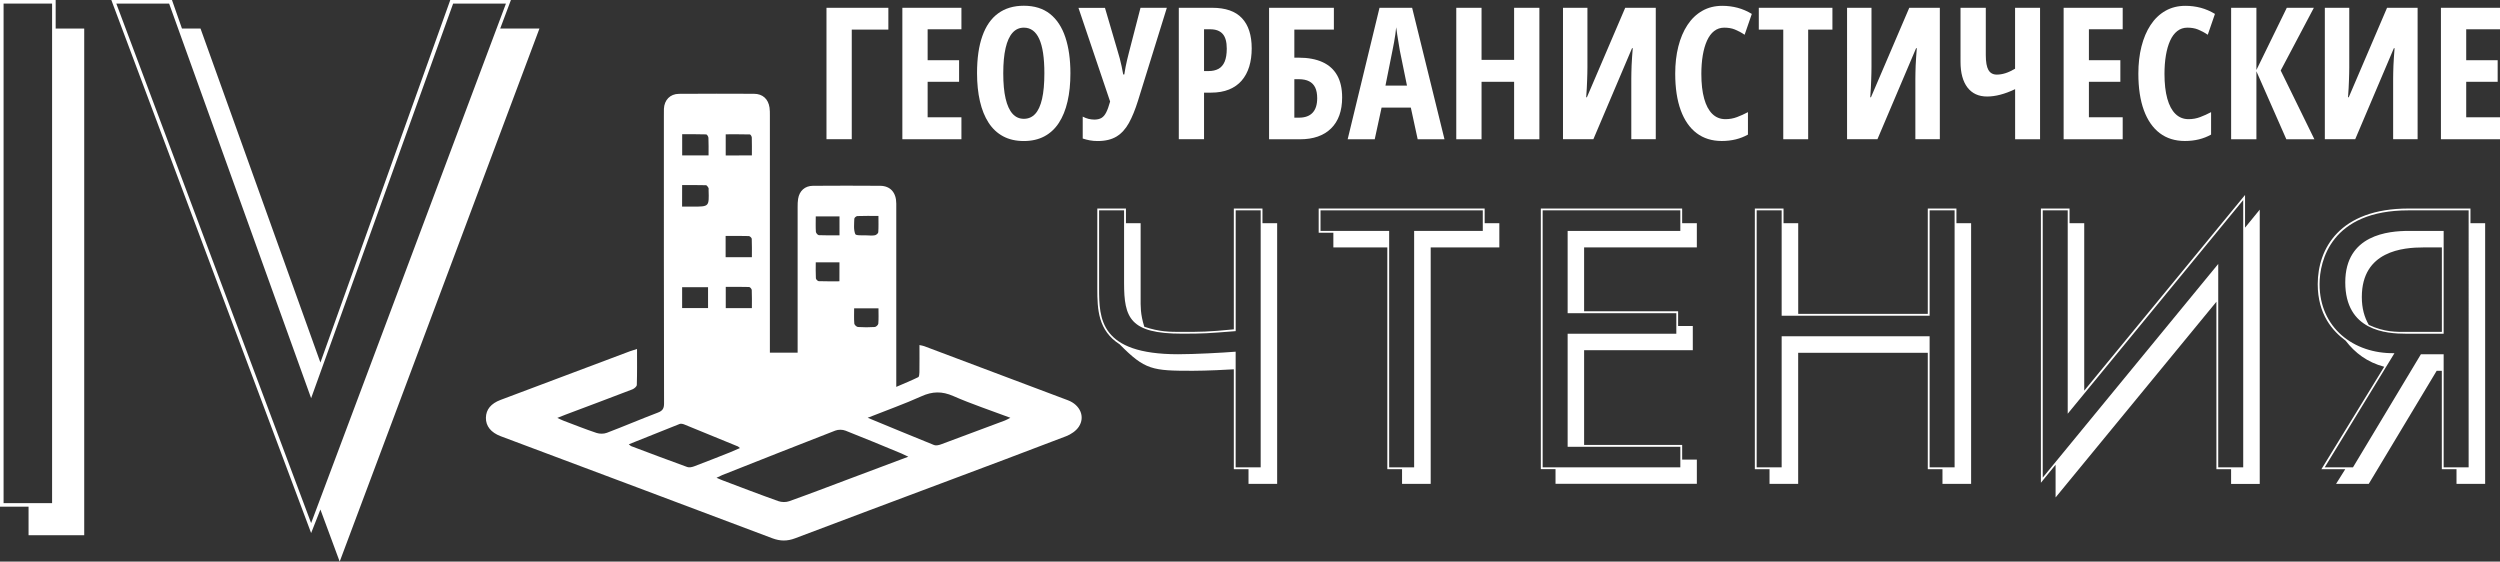
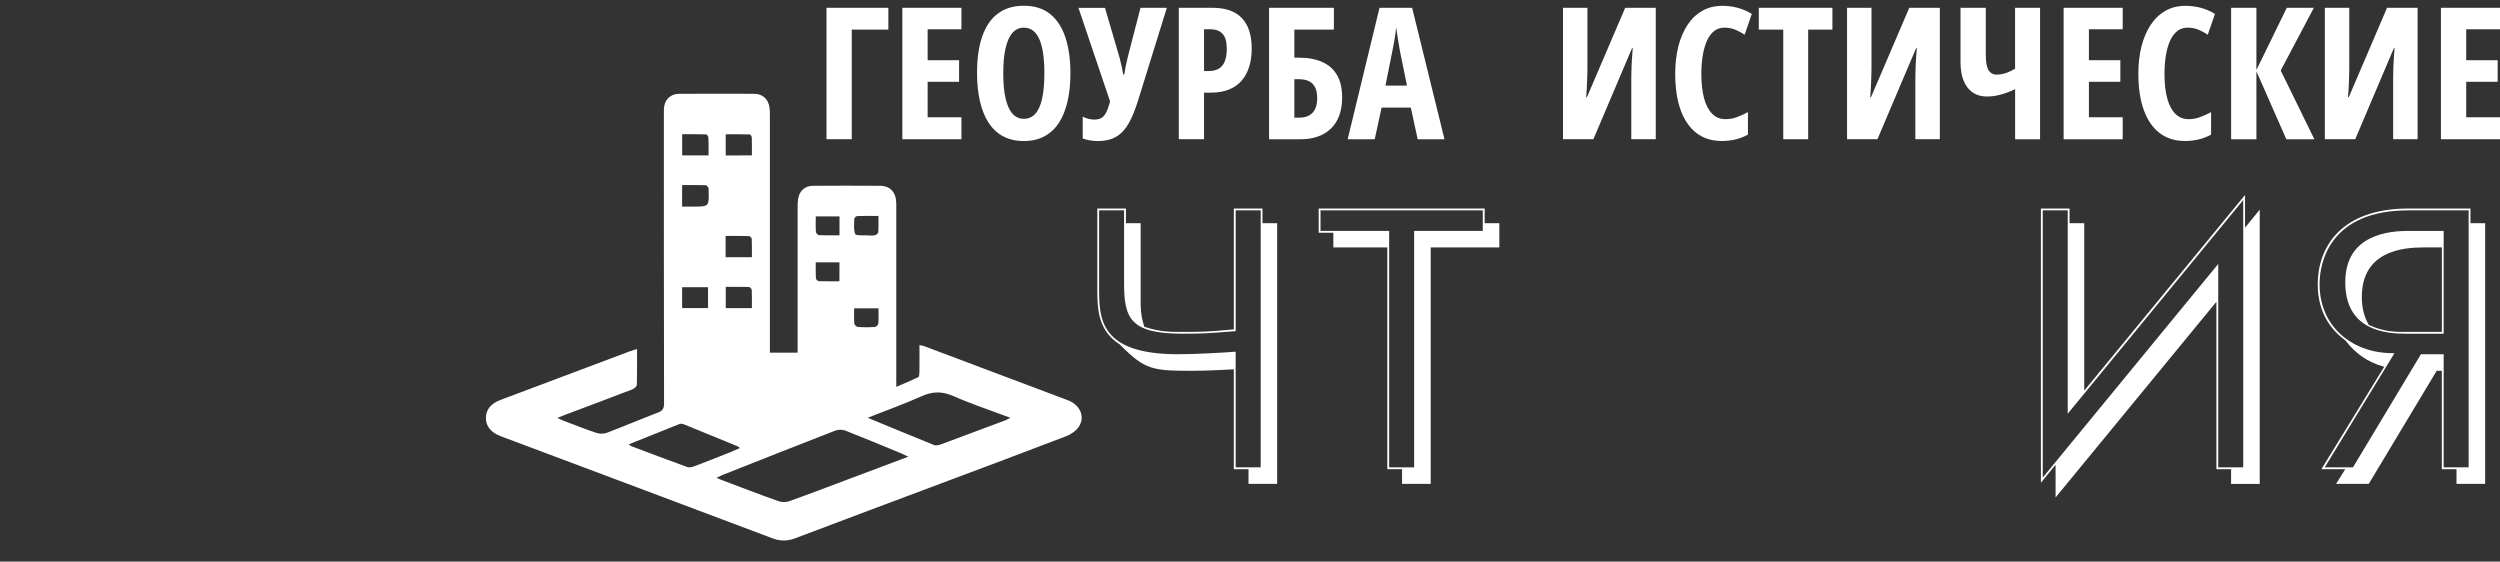
<svg xmlns="http://www.w3.org/2000/svg" id="outlines" x="0px" y="0px" viewBox="0 0 587.46 131.97" style="enable-background:new 0 0 587.46 131.97;" xml:space="preserve">
  <rect x="0" y="0" width="587.46" height="131.97" fill="#333333" stroke="none" />
  <style type="text/css"> .st0{fill:#FFFFFF;} </style>
  <g>
    <g>
-       <path class="st0" d="M0,0h13.08v6.71h6.71v119.06H6.71v-6.71H0V0z M12.24,118.22V0.84H0.84v117.39H12.24z" />
-       <path class="st0" d="M26.16,0h14.25l2.35,6.71h4.36l28.17,78.48L105.81,0h14.25l-2.52,6.71h9.22L79.82,131.97l-4.53-12.24 l-2.18,5.53L26.16,0z M118.89,0.84h-12.41L73.11,93.57L39.74,0.84H27.33l45.78,122.08L118.89,0.84z" />
-     </g>
+       </g>
  </g>
  <g>
    <g>
      <g>
        <g>
          <path class="st0" d="M289.94,86.78c-1.29,0.09-6.47,0.35-9.66,0.35c-9.49,0-11.21-0.17-17.17-6.21 c-5.09-3.28-5.26-8.2-5.26-13.11V49h6.73v3.45h3.45v17.51c0,1.98-0.09,3.8,0.86,6.82c3.62,1.21,5.87,1.21,8.88,1.21 c4.23,0,6.12,0,12.16-0.6V49h6.73v3.45h3.45v61.25h-6.73v-3.45h-3.45V86.78z M296.24,109.82V49.43h-5.87v28.38 c-6.56,0.52-7.51,0.6-12.6,0.6c-12.25,0-13.63-3.71-13.63-11.91V49.43h-5.87V67.8c0,7.08,0.17,15.44,18.55,15.44 c3.88,0,10.44-0.35,13.54-0.6v27.18H296.24z" />
          <path class="st0" d="M326,58.14h-12.68v-3.45h-3.45V49h39v3.45h3.45v5.69h-16.13v55.56h-6.73v-3.45H326V58.14z M332.3,109.82 V54.26h16.13v-4.83H310.3v4.83h16.13v55.56H332.3z" />
-           <path class="st0" d="M362.07,49h33.21v3.45h3.45v5.69h-26.49v15.01h22.09v3.45h3.45v5.69h-25.54v22.26h23.04v3.45h3.45v5.69 h-33.21v-3.45h-3.45V49z M394.85,109.82v-4.83h-26.48V78.42h25.54v-4.83h-25.54V54.26h26.48v-4.83H362.5v60.39H394.85z" />
-           <path class="st0" d="M412.37,49h6.73v3.45h3.45v21.31H453V49h6.73v3.45h3.45v61.25h-6.73v-3.45H453V82.9h-30.46v30.8h-6.73 v-3.45h-3.45V49z M418.66,109.82v-30.8h34.77v30.8h5.87V49.43h-5.87v24.76h-34.77V49.43h-5.87v60.39H418.66z" />
          <path class="st0" d="M486.31,49v3.45h3.45v39.34l37.79-45.98v7.68l3.45-4.23v64.45h-6.73v-3.45h-3.45V70.91l-37.79,45.98v-7.68 l-3.45,4.23V49H486.31z M480.01,112.23l41.24-50.21v47.79h5.87V47.01l-41.24,50.21V49.43h-5.87V112.23z" />
          <path class="st0" d="M560.25,86.18c-3.97-1.04-6.9-3.28-9.06-6.12c-3.02-2.24-6.56-6.13-6.56-13.29 c0-8.28,5.09-17.77,21.31-17.77h14.58v3.45h3.45v61.25h-6.73v-3.45h-3.45V87.13h-1.21l-15.96,26.57h-7.68l2.16-3.45h-5.61 L560.25,86.18z M552.91,109.82l15.96-26.57h5.35v26.57h5.87V49.43h-14.15c-18.2,0-20.88,11.91-20.88,17.34 c0,10.18,7.94,16.39,17.6,16.22l-16.39,26.83H552.91z M565.42,78.42c-4.74,0-14.32-0.69-14.32-12.08 c0-11.21,10.18-12.08,14.92-12.08h8.2v24.16H565.42z M573.79,58.14h-4.31c-4.74,0-14.49,0.78-14.49,11.65 c0,2.67,0.6,4.75,1.64,6.56c3.71,1.73,6.56,1.64,8.8,1.64h8.37V58.14z" />
        </g>
      </g>
    </g>
  </g>
  <g>
    <path class="st0" d="M208.75,1.83v5.13h-8.6v25.75h-5.94V1.83H208.75z" />
    <path class="st0" d="M225.92,32.72h-13.88V1.83h13.88v5.05h-7.94v7.27h7.39v5.07h-7.39v8.34h7.94V32.72z" />
    <path class="st0" d="M251.53,17.23c0,2.45-0.22,4.66-0.68,6.62c-0.45,1.96-1.13,3.64-2.03,5.02c-0.9,1.38-2.04,2.44-3.41,3.17 c-1.37,0.73-2.98,1.1-4.83,1.1c-1.86,0-3.48-0.37-4.86-1.11c-1.38-0.74-2.52-1.81-3.42-3.2c-0.9-1.39-1.58-3.07-2.03-5.03 c-0.45-1.96-0.68-4.16-0.68-6.61c0-3.46,0.41-6.37,1.25-8.72c0.83-2.35,2.06-4.13,3.7-5.32c1.63-1.2,3.65-1.8,6.04-1.8 c2.49,0,4.54,0.64,6.16,1.92c1.61,1.28,2.81,3.11,3.6,5.48C251.13,11.12,251.53,13.95,251.53,17.23z M235.75,17.23 c0,2.37,0.18,4.34,0.55,5.93c0.37,1.58,0.91,2.77,1.63,3.57c0.72,0.8,1.61,1.19,2.66,1.19c1.07,0,1.96-0.39,2.67-1.16 c0.71-0.77,1.25-1.95,1.61-3.53c0.36-1.58,0.54-3.58,0.54-6c0-3.62-0.4-6.31-1.21-8.08c-0.8-1.77-2.01-2.65-3.61-2.65 c-1.06,0-1.94,0.4-2.66,1.2s-1.26,2-1.63,3.59C235.93,12.89,235.75,14.87,235.75,17.23z" />
    <path class="st0" d="M274.19,1.83l-6.78,21.84c-0.65,2.08-1.36,3.83-2.14,5.24s-1.75,2.46-2.9,3.17c-1.16,0.7-2.63,1.06-4.44,1.06 c-0.65,0-1.26-0.05-1.84-0.16c-0.58-0.11-1.13-0.25-1.67-0.43v-5.15c0.45,0.24,0.91,0.42,1.36,0.53c0.46,0.11,0.91,0.17,1.36,0.17 c0.69,0,1.25-0.13,1.69-0.39c0.44-0.26,0.81-0.7,1.12-1.32c0.31-0.62,0.61-1.46,0.91-2.53l-7.44-22.01h6.23l2.98,10.16 c0.18,0.58,0.35,1.16,0.5,1.74s0.29,1.19,0.43,1.81s0.27,1.27,0.38,1.94h0.25c0.1-0.66,0.2-1.26,0.31-1.81 c0.11-0.54,0.22-1.08,0.35-1.61c0.13-0.53,0.27-1.09,0.42-1.7L268,1.83H274.19z" />
    <path class="st0" d="M284.84,1.83c3.14,0,5.47,0.81,7,2.44c1.53,1.63,2.29,4,2.29,7.11c0,1.56-0.19,2.98-0.58,4.26 c-0.39,1.27-0.98,2.37-1.76,3.28c-0.79,0.92-1.78,1.62-2.98,2.11c-1.2,0.49-2.61,0.74-4.25,0.74h-1.63v10.94H277V1.83H284.84z M284.39,6.88h-1.46v9.82h1.04c0.94,0,1.73-0.18,2.37-0.53c0.63-0.35,1.11-0.92,1.44-1.69c0.32-0.77,0.49-1.8,0.49-3.06 c0-1.58-0.32-2.73-0.96-3.45C286.66,7.24,285.69,6.88,284.39,6.88z" />
    <path class="st0" d="M298.21,32.72V1.83h15.23v5.13h-9.29v6.59h0.99c2.23,0,4.1,0.35,5.62,1.04c1.52,0.69,2.67,1.73,3.45,3.11 c0.78,1.38,1.17,3.11,1.17,5.2c0,3.15-0.87,5.58-2.6,7.28c-1.73,1.7-4.17,2.55-7.31,2.55H298.21z M304.15,27.65h1.08 c1.41,0,2.48-0.38,3.2-1.15c0.73-0.77,1.09-1.91,1.09-3.43c0-1.01-0.16-1.85-0.47-2.5c-0.32-0.66-0.79-1.14-1.43-1.47 c-0.63-0.32-1.44-0.49-2.43-0.49h-1.04V27.65z" />
    <path class="st0" d="M333.13,32.72l-1.61-7.44h-6.87l-1.61,7.44h-6.36l7.48-30.88h7.67l7.6,30.88H333.13z M330.62,20.13l-1.67-8.18 c-0.11-0.68-0.22-1.34-0.33-1.99c-0.11-0.65-0.2-1.27-0.3-1.87s-0.17-1.16-0.24-1.68c-0.04,0.49-0.11,1.03-0.19,1.63 c-0.08,0.59-0.18,1.21-0.3,1.86c-0.11,0.65-0.24,1.3-0.38,1.96l-1.65,8.26H330.62z" />
-     <path class="st0" d="M361.73,32.72h-5.94v-13.5h-7.65v13.5h-5.94V1.83h5.94v12.23h7.65V1.83h5.94V32.72z" />
    <path class="st0" d="M367.27,1.83h5.75v13.96c0,0.44-0.01,0.91-0.02,1.42c-0.01,0.51-0.03,1.05-0.05,1.63 c-0.02,0.58-0.05,1.2-0.08,1.87c-0.04,0.67-0.08,1.38-0.14,2.14h0.17l9-21.02h7.18v30.88h-5.75v-14.2c0-0.45,0.01-0.94,0.02-1.46 c0.01-0.52,0.03-1.08,0.05-1.68c0.02-0.6,0.06-1.24,0.11-1.91c0.05-0.68,0.1-1.39,0.16-2.13h-0.17l-9.08,21.38h-7.14V1.83z" />
    <path class="st0" d="M405.16,6.5c-0.9,0-1.69,0.27-2.37,0.8s-1.24,1.29-1.68,2.27c-0.44,0.98-0.77,2.13-0.99,3.45 c-0.22,1.32-0.33,2.77-0.33,4.33c0,2.3,0.22,4.24,0.66,5.82s1.08,2.79,1.92,3.6c0.84,0.82,1.87,1.23,3.08,1.23 c0.96,0,1.87-0.16,2.73-0.49c0.86-0.32,1.71-0.71,2.56-1.16v5.28c-0.89,0.49-1.84,0.87-2.86,1.12c-1.02,0.25-2.12,0.38-3.29,0.38 c-2.32,0-4.3-0.62-5.92-1.85s-2.87-3.03-3.73-5.39c-0.86-2.36-1.29-5.22-1.29-8.59c0-2.31,0.24-4.43,0.73-6.37 c0.49-1.94,1.2-3.62,2.14-5.05s2.1-2.54,3.48-3.33s2.95-1.18,4.72-1.18c1.24,0,2.44,0.16,3.59,0.46c1.15,0.31,2.27,0.79,3.34,1.44 l-1.69,4.9c-0.76-0.52-1.53-0.93-2.3-1.24S406.05,6.5,405.16,6.5z" />
    <path class="st0" d="M424.89,32.72h-5.85V6.96h-5.75V1.83h17.3v5.13h-5.7V32.72z" />
    <path class="st0" d="M434.02,1.83h5.75v13.96c0,0.44-0.01,0.91-0.02,1.42c-0.01,0.51-0.03,1.05-0.05,1.63 c-0.02,0.58-0.05,1.2-0.08,1.87c-0.04,0.67-0.08,1.38-0.14,2.14h0.17l9-21.02h7.18v30.88h-5.75v-14.2c0-0.45,0.01-0.94,0.02-1.46 c0.01-0.52,0.03-1.08,0.05-1.68c0.02-0.6,0.06-1.24,0.11-1.91c0.05-0.68,0.1-1.39,0.16-2.13h-0.17l-9.08,21.38h-7.14V1.83z" />
    <path class="st0" d="M479.39,32.72h-5.87V20.95c-1.21,0.58-2.37,1.01-3.47,1.3s-2.14,0.43-3.12,0.43c-1.99,0-3.52-0.71-4.61-2.12 c-1.08-1.42-1.63-3.42-1.63-6.01V1.83h5.94v11.11c0,1.62,0.21,2.79,0.62,3.51c0.42,0.72,1.07,1.08,1.97,1.08 c0.65,0,1.32-0.11,2.02-0.33s1.45-0.57,2.27-1.05V1.83h5.87V32.72z" />
    <path class="st0" d="M498.8,32.72h-13.88V1.83h13.88v5.05h-7.94v7.27h7.39v5.07h-7.39v8.34h7.94V32.72z" />
    <path class="st0" d="M513.99,6.5c-0.9,0-1.69,0.27-2.37,0.8c-0.68,0.54-1.24,1.29-1.68,2.27c-0.44,0.98-0.77,2.13-0.99,3.45 c-0.22,1.32-0.33,2.77-0.33,4.33c0,2.3,0.22,4.24,0.66,5.82s1.08,2.79,1.92,3.6c0.84,0.82,1.87,1.23,3.08,1.23 c0.96,0,1.87-0.16,2.73-0.49c0.86-0.32,1.71-0.71,2.56-1.16v5.28c-0.89,0.49-1.84,0.87-2.86,1.12c-1.02,0.25-2.12,0.38-3.29,0.38 c-2.32,0-4.3-0.62-5.92-1.85s-2.87-3.03-3.73-5.39c-0.86-2.36-1.29-5.22-1.29-8.59c0-2.31,0.24-4.43,0.73-6.37 c0.49-1.94,1.2-3.62,2.14-5.05s2.1-2.54,3.48-3.33s2.95-1.18,4.72-1.18c1.24,0,2.44,0.16,3.59,0.46c1.15,0.31,2.27,0.79,3.34,1.44 l-1.69,4.9c-0.76-0.52-1.53-0.93-2.3-1.24S514.88,6.5,513.99,6.5z" />
    <path class="st0" d="M543.84,32.72h-6.59l-7.03-15.97v15.97h-5.94V1.83h5.94v14.62l7.14-14.62h6.36l-7.79,14.74L543.84,32.72z" />
    <path class="st0" d="M546.29,1.83h5.75v13.96c0,0.44-0.01,0.91-0.02,1.42c-0.01,0.51-0.03,1.05-0.05,1.63 c-0.02,0.58-0.05,1.2-0.08,1.87c-0.04,0.67-0.08,1.38-0.14,2.14h0.17l9-21.02h7.18v30.88h-5.75v-14.2c0-0.45,0.01-0.94,0.02-1.46 c0.01-0.52,0.03-1.08,0.05-1.68c0.02-0.6,0.06-1.24,0.11-1.91c0.05-0.68,0.1-1.39,0.16-2.13h-0.17l-9.08,21.38h-7.14V1.83z" />
    <path class="st0" d="M587.46,32.72h-13.88V1.83h13.88v5.05h-7.94v7.27h7.39v5.07h-7.39v8.34h7.94V32.72z" />
  </g>
  <g>
    <path class="st0" d="M149.69,82c0,2.95,0.04,5.7-0.05,8.45c-0.01,0.37-0.6,0.87-1.03,1.04c-5.22,2.01-10.45,3.96-15.68,5.93 c-0.57,0.22-1.14,0.45-1.97,0.78c0.65,0.3,1.05,0.51,1.48,0.67c2.57,0.97,5.12,1.99,7.73,2.86c0.73,0.24,1.69,0.25,2.41-0.02 c4.03-1.53,7.99-3.23,12.02-4.76c1.14-0.43,1.45-1.02,1.44-2.18C155.99,72.27,156,49.78,156,27.28c0-0.57-0.01-1.14,0.01-1.71 c0.09-2.07,1.45-3.5,3.52-3.52c5.88-0.04,11.77-0.04,17.65-0.01c2.05,0.01,3.36,1.23,3.65,3.26c0.09,0.61,0.08,1.23,0.08,1.84 c0,17.94,0,35.87,0,53.81c0,0.61,0,1.21,0,1.92c2.2,0,4.25,0,6.52,0c0-0.64,0-1.24,0-1.83c0-10.82,0-21.64,0-32.46 c0-0.61,0.01-1.24,0.11-1.84c0.3-1.89,1.59-3.07,3.49-3.08c5.27-0.04,10.53-0.04,15.8,0c2.4,0.02,3.78,1.59,3.78,4.19 c0.01,13.67,0,27.33,0,41c0,0.56,0,1.13,0,2.06c1.86-0.81,3.54-1.49,5.16-2.28c0.23-0.11,0.27-0.76,0.28-1.16 c0.03-2.08,0.01-4.17,0.01-6.39c0.44,0.1,0.79,0.14,1.11,0.26c11.26,4.23,22.52,8.46,33.77,12.71c2.89,1.09,4.11,3.9,2.56,6.23 c-0.65,0.98-1.85,1.79-2.97,2.22c-9.73,3.74-19.49,7.38-29.24,11.04c-11.48,4.31-22.98,8.6-34.45,12.95 c-1.84,0.7-3.51,0.69-5.36-0.01c-21.26-8.02-42.55-16-63.83-23.98c-2.28-0.86-3.5-2.37-3.47-4.34c0.03-1.93,1.19-3.34,3.45-4.19 c10.15-3.82,20.3-7.63,30.45-11.45C148.54,82.37,148.99,82.24,149.69,82z M213.44,107.32c-0.74-0.35-1.16-0.57-1.59-0.75 c-4.38-1.81-8.75-3.64-13.16-5.37c-0.7-0.28-1.7-0.29-2.4-0.02c-8.88,3.44-17.73,6.96-26.58,10.46c-0.37,0.15-0.72,0.34-1.34,0.63 c0.66,0.28,1.07,0.48,1.49,0.63c4.34,1.64,8.68,3.31,13.05,4.86c0.76,0.27,1.77,0.29,2.53,0.02c4.77-1.7,9.51-3.52,14.25-5.3 C204.16,110.81,208.63,109.13,213.44,107.32z M203.89,98.17c5.46,2.25,10.52,4.36,15.61,6.41c0.45,0.18,1.11,0.02,1.61-0.16 c5.02-1.85,10.02-3.73,15.03-5.61c0.36-0.13,0.69-0.34,1.28-0.64c-4.68-1.76-9.14-3.23-13.42-5.11c-2.65-1.16-4.9-1.11-7.5,0.07 C212.51,94.93,208.35,96.4,203.89,98.17z M147.76,104.4c0.28,0.22,0.4,0.38,0.57,0.44c4.38,1.65,8.76,3.31,13.16,4.9 c0.46,0.17,1.11,0.03,1.6-0.15c2.83-1.07,5.64-2.18,8.46-3.3c0.75-0.3,1.48-0.64,2.32-1c-0.27-0.22-0.36-0.34-0.48-0.39 c-4.2-1.73-8.39-3.45-12.6-5.16c-0.32-0.13-0.77-0.23-1.07-0.12C155.76,101.18,151.82,102.77,147.76,104.4z M166.5,36.51 c0-1.5,0.03-2.82-0.03-4.13c-0.01-0.29-0.34-0.8-0.53-0.8c-1.89-0.06-3.79-0.04-5.64-0.04c0,1.84,0,3.38,0,4.97 C162.36,36.51,164.33,36.51,166.5,36.51z M176.68,36.52c0-1.48,0.02-2.85-0.02-4.21c-0.01-0.26-0.29-0.72-0.46-0.72 c-1.9-0.05-3.81-0.03-5.67-0.03c0,1.83,0,3.37,0,4.97C172.56,36.52,174.49,36.52,176.68,36.52z M160.28,48.55c0.96,0,1.76,0,2.56,0 c3.79,0,3.79,0,3.67-3.84c-0.01-0.19,0.05-0.42-0.03-0.56c-0.15-0.25-0.38-0.62-0.58-0.63c-1.86-0.05-3.73-0.03-5.61-0.03 C160.28,45.27,160.28,46.82,160.28,48.55z M170.51,60.43c2.07,0,4.03,0,6.17,0c0-1.49,0.03-2.9-0.03-4.31 c-0.01-0.24-0.44-0.64-0.69-0.65c-1.79-0.06-3.58-0.03-5.45-0.03C170.51,57.15,170.51,58.71,170.51,60.43z M166.38,72.39 c0-1.64,0-3.24,0-4.91c-2.09,0-4.06,0-6.09,0c0,1.67,0,3.25,0,4.91C162.29,72.39,164.21,72.39,166.38,72.39z M176.68,72.41 c0-1.52,0.03-2.89-0.03-4.26c-0.01-0.26-0.4-0.71-0.63-0.71c-1.83-0.06-3.66-0.03-5.48-0.03c0,1.8,0,3.38,0,5 C172.59,72.41,174.52,72.41,176.68,72.41z M206.42,50.74c-1.77,0-3.37-0.03-4.96,0.03c-0.26,0.01-0.71,0.4-0.71,0.63 c-0.03,1.22-0.21,2.55,0.23,3.61c0.17,0.41,1.81,0.24,2.78,0.3c0.61,0.04,1.25,0.08,1.84-0.03c0.31-0.06,0.76-0.45,0.78-0.71 C206.47,53.35,206.42,52.13,206.42,50.74z M197.26,61.64c-1.89,0-3.66,0-5.57,0c0,1.32-0.04,2.54,0.03,3.75 c0.01,0.25,0.43,0.67,0.67,0.68c1.59,0.06,3.18,0.03,4.86,0.03C197.26,64.54,197.26,63.15,197.26,61.64z M206.43,72.45 c-2.02,0-3.79,0-5.72,0c0,1.26-0.06,2.44,0.04,3.6c0.03,0.3,0.54,0.76,0.85,0.79c1.32,0.09,2.65,0.09,3.96,0 c0.31-0.02,0.8-0.49,0.83-0.79C206.49,74.88,206.43,73.71,206.43,72.45z M197.27,50.85c-1.91,0-3.67,0-5.58,0 c0,1.28-0.05,2.45,0.03,3.62c0.02,0.29,0.44,0.78,0.7,0.79c1.59,0.07,3.18,0.04,4.85,0.04C197.27,53.73,197.27,52.34,197.27,50.85z " />
  </g>
</svg>